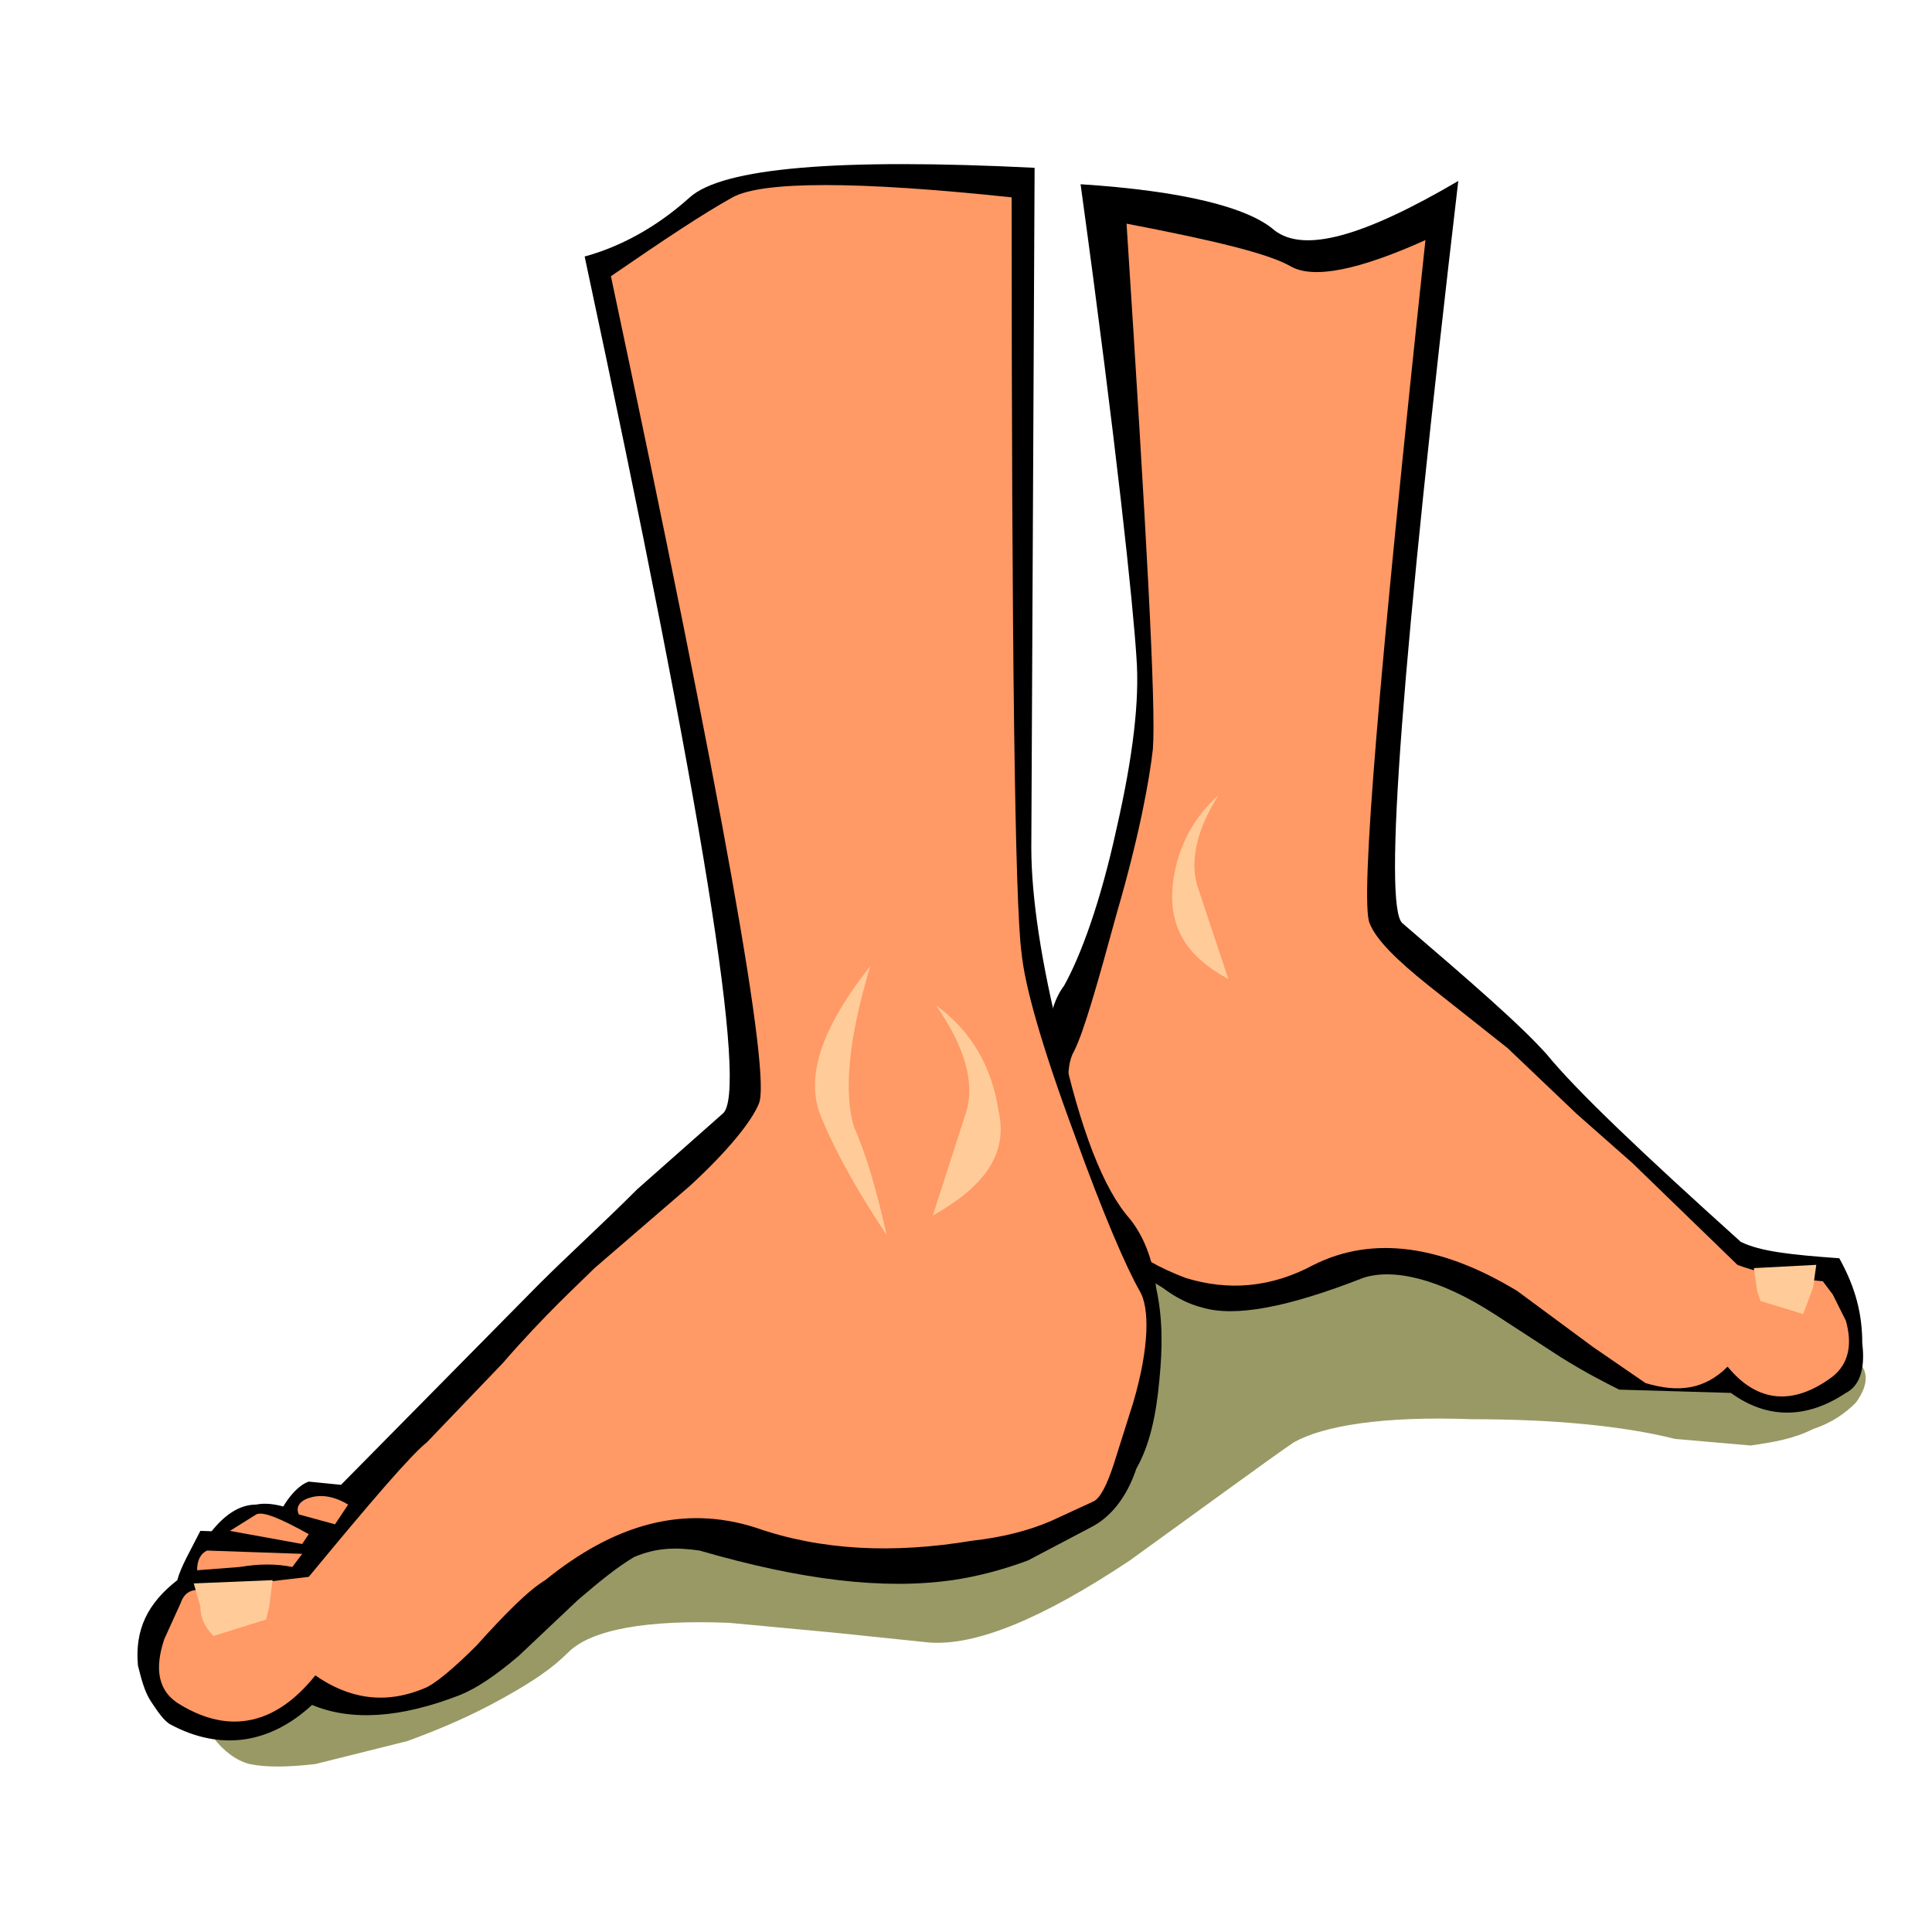
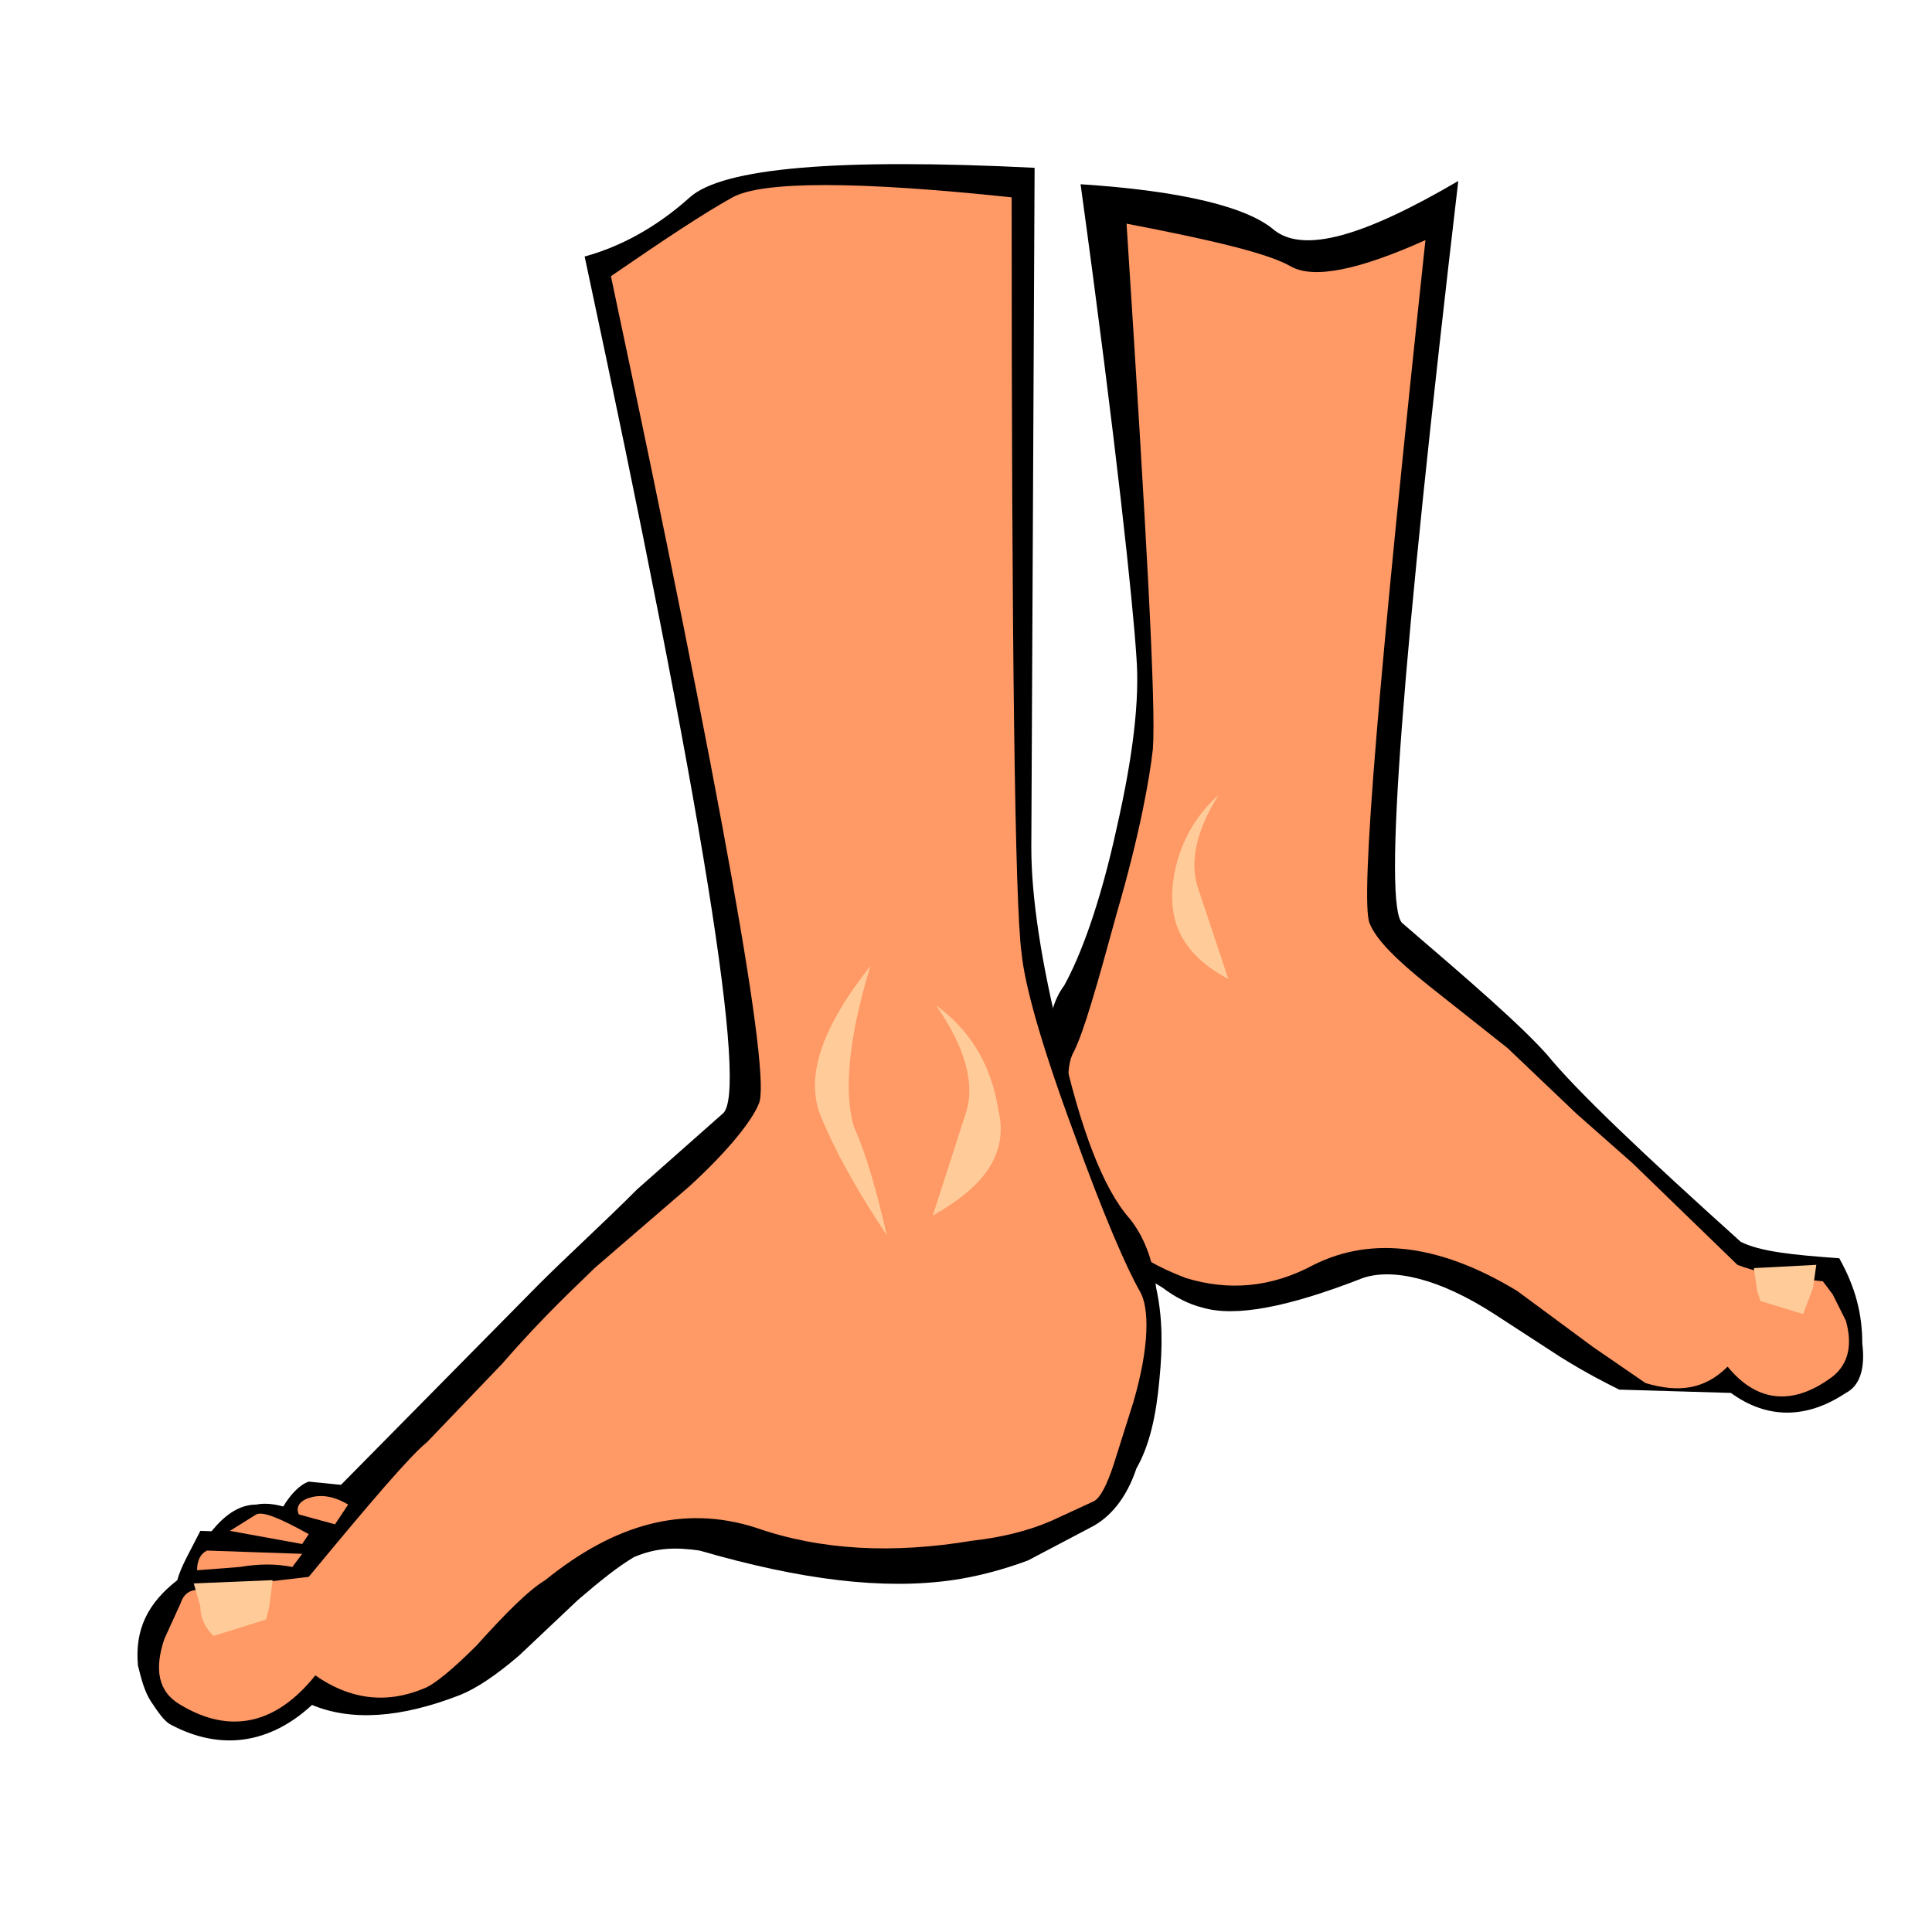
<svg xmlns="http://www.w3.org/2000/svg" version="1.1" id="Layer_1" x="0px" y="0px" width="108px" height="108px" viewBox="0 0 108 108" enable-background="new 0 0 108 108" xml:space="preserve">
  <g id="g32">
-     <path id="path2" fill="#999966" d="M31.764,92.369c-0.918,0.919-2.02,1.652-3.672,2.57c-1.653,0.918-3.305,1.653-5.325,2.389   l-5.141,1.284c-1.653,0.184-2.754,0.184-3.672,0c-0.734-0.184-1.469-0.734-2.02-1.469c-0.551-0.551-0.918-1.102-1.102-1.836   c-0.183-0.918,0-1.652,0.184-2.204c0.367-0.734,0.918-1.283,1.836-1.652c22.767-11.199,35.251-17.809,37.639-19.828   c2.387-1.836,8.812-4.59,19.646-8.263l12.669,1.837c13.402,5.508,20.562,9.18,21.298,11.199c0.366,0.551,0.183,1.285-0.368,2.02   c-0.55,0.552-1.285,1.102-2.386,1.47c-1.103,0.551-2.204,0.734-3.489,0.918l-4.223-0.368c-2.938-0.734-6.794-1.102-11.384-1.102   c-4.957-0.184-8.262,0.367-9.914,1.285c-0.551,0.367-1.836,1.286-3.856,2.754l-5.324,3.856c-4.956,3.304-8.629,4.773-11.199,4.59   l-5.325-0.552l-5.875-0.55C36.17,90.533,33.049,91.085,31.764,92.369" />
    <path id="path4" d="M63.527,36.738c-0.185-2.938-1.103-11.75-3.122-26.439c5.692,0.367,9.364,1.285,10.832,2.571   c1.653,1.285,4.958,0.367,10.282-2.754c-3.121,26.622-4.223,40.576-3.121,41.494c3.855,3.305,6.609,5.692,8.08,7.344   c1.651,2.02,5.323,5.509,10.831,10.465c1.102,0.552,2.938,0.734,5.508,0.918c0.918,1.652,1.286,3.122,1.286,4.774   c0.183,1.469-0.184,2.387-0.918,2.754c-2.204,1.469-4.407,1.469-6.427,0l-6.243-0.184c-0.734-0.367-1.836-0.918-3.304-1.836   l-3.673-2.387c-3.121-2.02-5.691-2.57-7.344-2.02c-4.223,1.652-7.16,2.203-8.996,1.652c-0.734-0.185-1.47-0.551-2.204-1.103   l-2.386-1.468c-0.918-0.551-1.652-1.469-2.204-2.755c-0.734-1.285-1.284-2.938-1.469-4.59c-0.367-1.652-0.551-3.121-0.367-4.59   c0-1.652,0.367-2.754,0.918-3.488c0.918-1.653,2.02-4.59,2.938-8.813C63.343,42.247,63.711,39.125,63.527,36.738" />
    <path id="path6" fill="#FF9966" d="M72.155,14.89c1.286,0.734,3.856,0.184,7.528-1.469c-2.57,24.052-3.672,36.904-3.121,38.189   c0.366,0.918,1.469,2.02,3.305,3.489l4.406,3.488l3.856,3.672l3.121,2.754l5.874,5.692c0.918,0.366,2.571,0.734,4.773,0.918   l0.552,0.734l0.735,1.468c0.366,1.286,0.183,2.388-0.735,3.122c-2.202,1.652-4.223,1.469-5.874-0.551   c-1.285,1.284-2.754,1.469-4.59,0.918l-2.938-2.02l-4.223-3.121c-4.224-2.57-8.079-3.121-11.384-1.469   c-2.387,1.284-4.773,1.469-7.16,0.734c-1.47-0.551-2.754-1.286-3.856-2.204c-0.55-0.55-1.285-2.019-2.02-4.772   s-0.918-4.774-0.366-5.692c0.551-1.102,1.284-3.672,2.387-7.711c1.285-4.406,1.836-7.527,2.021-9.18   c0.183-2.386-0.368-12.301-1.471-29.376C67.749,13.42,70.871,14.155,72.155,14.89" />
    <path id="path8" fill="#FFCC99" d="M68.117,44.45c-1.286,2.02-1.652,3.855-1.102,5.324l1.652,4.958   c-2.387-1.286-3.305-2.938-3.121-5.141C65.729,47.571,66.647,45.735,68.117,44.45" />
    <polygon id="polygon10" fill="#FFCC99" points="101.532,70.705 101.35,71.989 100.798,73.459 98.411,72.725 98.228,72.174    98.044,70.889  " />
    <path id="path12" d="M38.557,11.034c-1.836,1.652-3.855,2.754-5.875,3.305c6.609,30.845,9.18,46.818,7.711,47.92l-4.774,4.223   c-2.02,2.02-3.855,3.672-5.508,5.325L16.341,85.76L11.2,85.577c-0.551,1.101-1.102,2.019-1.286,2.754   c-1.652,1.284-2.386,2.754-2.203,4.772c0.184,0.735,0.367,1.47,0.735,2.021c0.367,0.551,0.734,1.102,1.102,1.285   c2.754,1.469,5.508,1.102,7.895-1.102c2.203,0.918,4.958,0.734,8.262-0.551c0.918-0.367,2.02-1.102,3.305-2.203l3.305-3.122   c1.285-1.101,2.203-1.836,3.121-2.387c1.285-0.55,2.387-0.55,3.672-0.367c5.691,1.653,10.281,2.203,14.137,1.653   c1.285-0.184,2.754-0.553,4.223-1.102l3.489-1.837c1.101-0.551,2.019-1.651,2.57-3.305c0.733-1.285,1.102-2.938,1.284-4.957   c0.184-1.836,0.184-3.488-0.183-5.142c-0.184-1.652-0.735-2.937-1.47-3.854c-1.468-1.653-2.754-4.958-3.855-9.915   c-1.101-4.408-1.652-8.08-1.652-10.833l0.184-38.005C46.819,8.831,40.393,9.381,38.557,11.034" />
    <path id="path14" fill="#FF9966" d="M40.944,11.034c-1.653,0.918-3.856,2.386-6.793,4.406c6.243,29.376,8.997,44.799,8.262,46.269   c-0.368,0.918-1.653,2.57-3.856,4.59l-5.324,4.59c-0.918,0.918-2.754,2.57-5.141,5.324l-4.223,4.406   c-0.918,0.734-3.121,3.305-6.61,7.528l-6.242,0.733c-0.367,0-0.734,0.185-0.918,0.734l-0.918,2.021   c-0.551,1.652-0.367,2.938,0.918,3.672c2.754,1.652,5.324,1.102,7.528-1.652c1.836,1.284,3.855,1.652,6.059,0.734   c0.551-0.184,1.652-1.102,2.938-2.387c1.652-1.836,2.938-3.122,3.856-3.672c3.855-3.122,7.711-4.224,11.75-2.938   c3.672,1.285,7.711,1.469,12.118,0.734c1.652-0.184,3.121-0.55,4.406-1.102l2.387-1.102c0.367-0.183,0.735-0.918,1.102-2.019   l1.102-3.489c0.918-3.12,0.918-5.324,0.368-6.242c-0.735-1.285-2.02-4.223-3.672-8.813c-1.836-4.957-2.754-8.262-2.938-10.098   c-0.367-2.754-0.551-16.892-0.551-42.229C47.921,10.116,42.596,10.116,40.944,11.034" />
    <path id="path16" fill="#FFCC99" d="M48.655,53.997c-2.754,3.488-3.672,6.242-2.754,8.445s2.203,4.406,3.672,6.61   c-0.551-2.388-1.102-4.407-1.836-6.06C47.186,61.157,47.37,58.22,48.655,53.997" />
    <path id="path18" fill="#FFCC99" d="M52.327,56.2c1.652,2.387,2.203,4.406,1.652,6.059l-1.836,5.692   c2.938-1.652,4.224-3.488,3.672-5.876C55.448,59.688,54.347,57.669,52.327,56.2" />
    <path id="path20" fill="#FFCC99" d="M11.2,89.8c0,0.55,0.184,1.102,0.734,1.651l2.938-0.918l0.183-0.733l0.184-1.469l-4.407,0.183   L11.2,89.8z" />
    <path id="path22" fill="#FF9966" d="M16.892,86.861l-5.324-0.184c-0.367,0.184-0.551,0.552-0.551,1.102l2.387-0.184   c1.102-0.183,2.02-0.183,2.938,0L16.892,86.861z" />
    <path id="path24" d="M17.81,85.025c-1.469-0.734-2.57-1.102-3.488-0.918c-0.918,0-1.836,0.552-2.754,1.836l5.508,0.552   L17.81,85.025z" />
    <path id="path26" d="M19.095,83.006l-1.836-0.183c-0.55,0.183-1.285,0.918-1.836,2.202l2.204,1.102L19.095,83.006z" />
    <path id="path28" fill="#FF9966" d="M19.462,84.107c-0.918-0.551-1.653-0.551-2.204-0.366c-0.55,0.183-0.734,0.551-0.55,0.918   l2.019,0.551L19.462,84.107z" />
    <path id="path30" fill="#FF9966" d="M17.259,85.76c-1.652-0.918-2.57-1.285-2.938-1.101l-1.469,0.918l4.039,0.734L17.259,85.76z" />
  </g>
</svg>